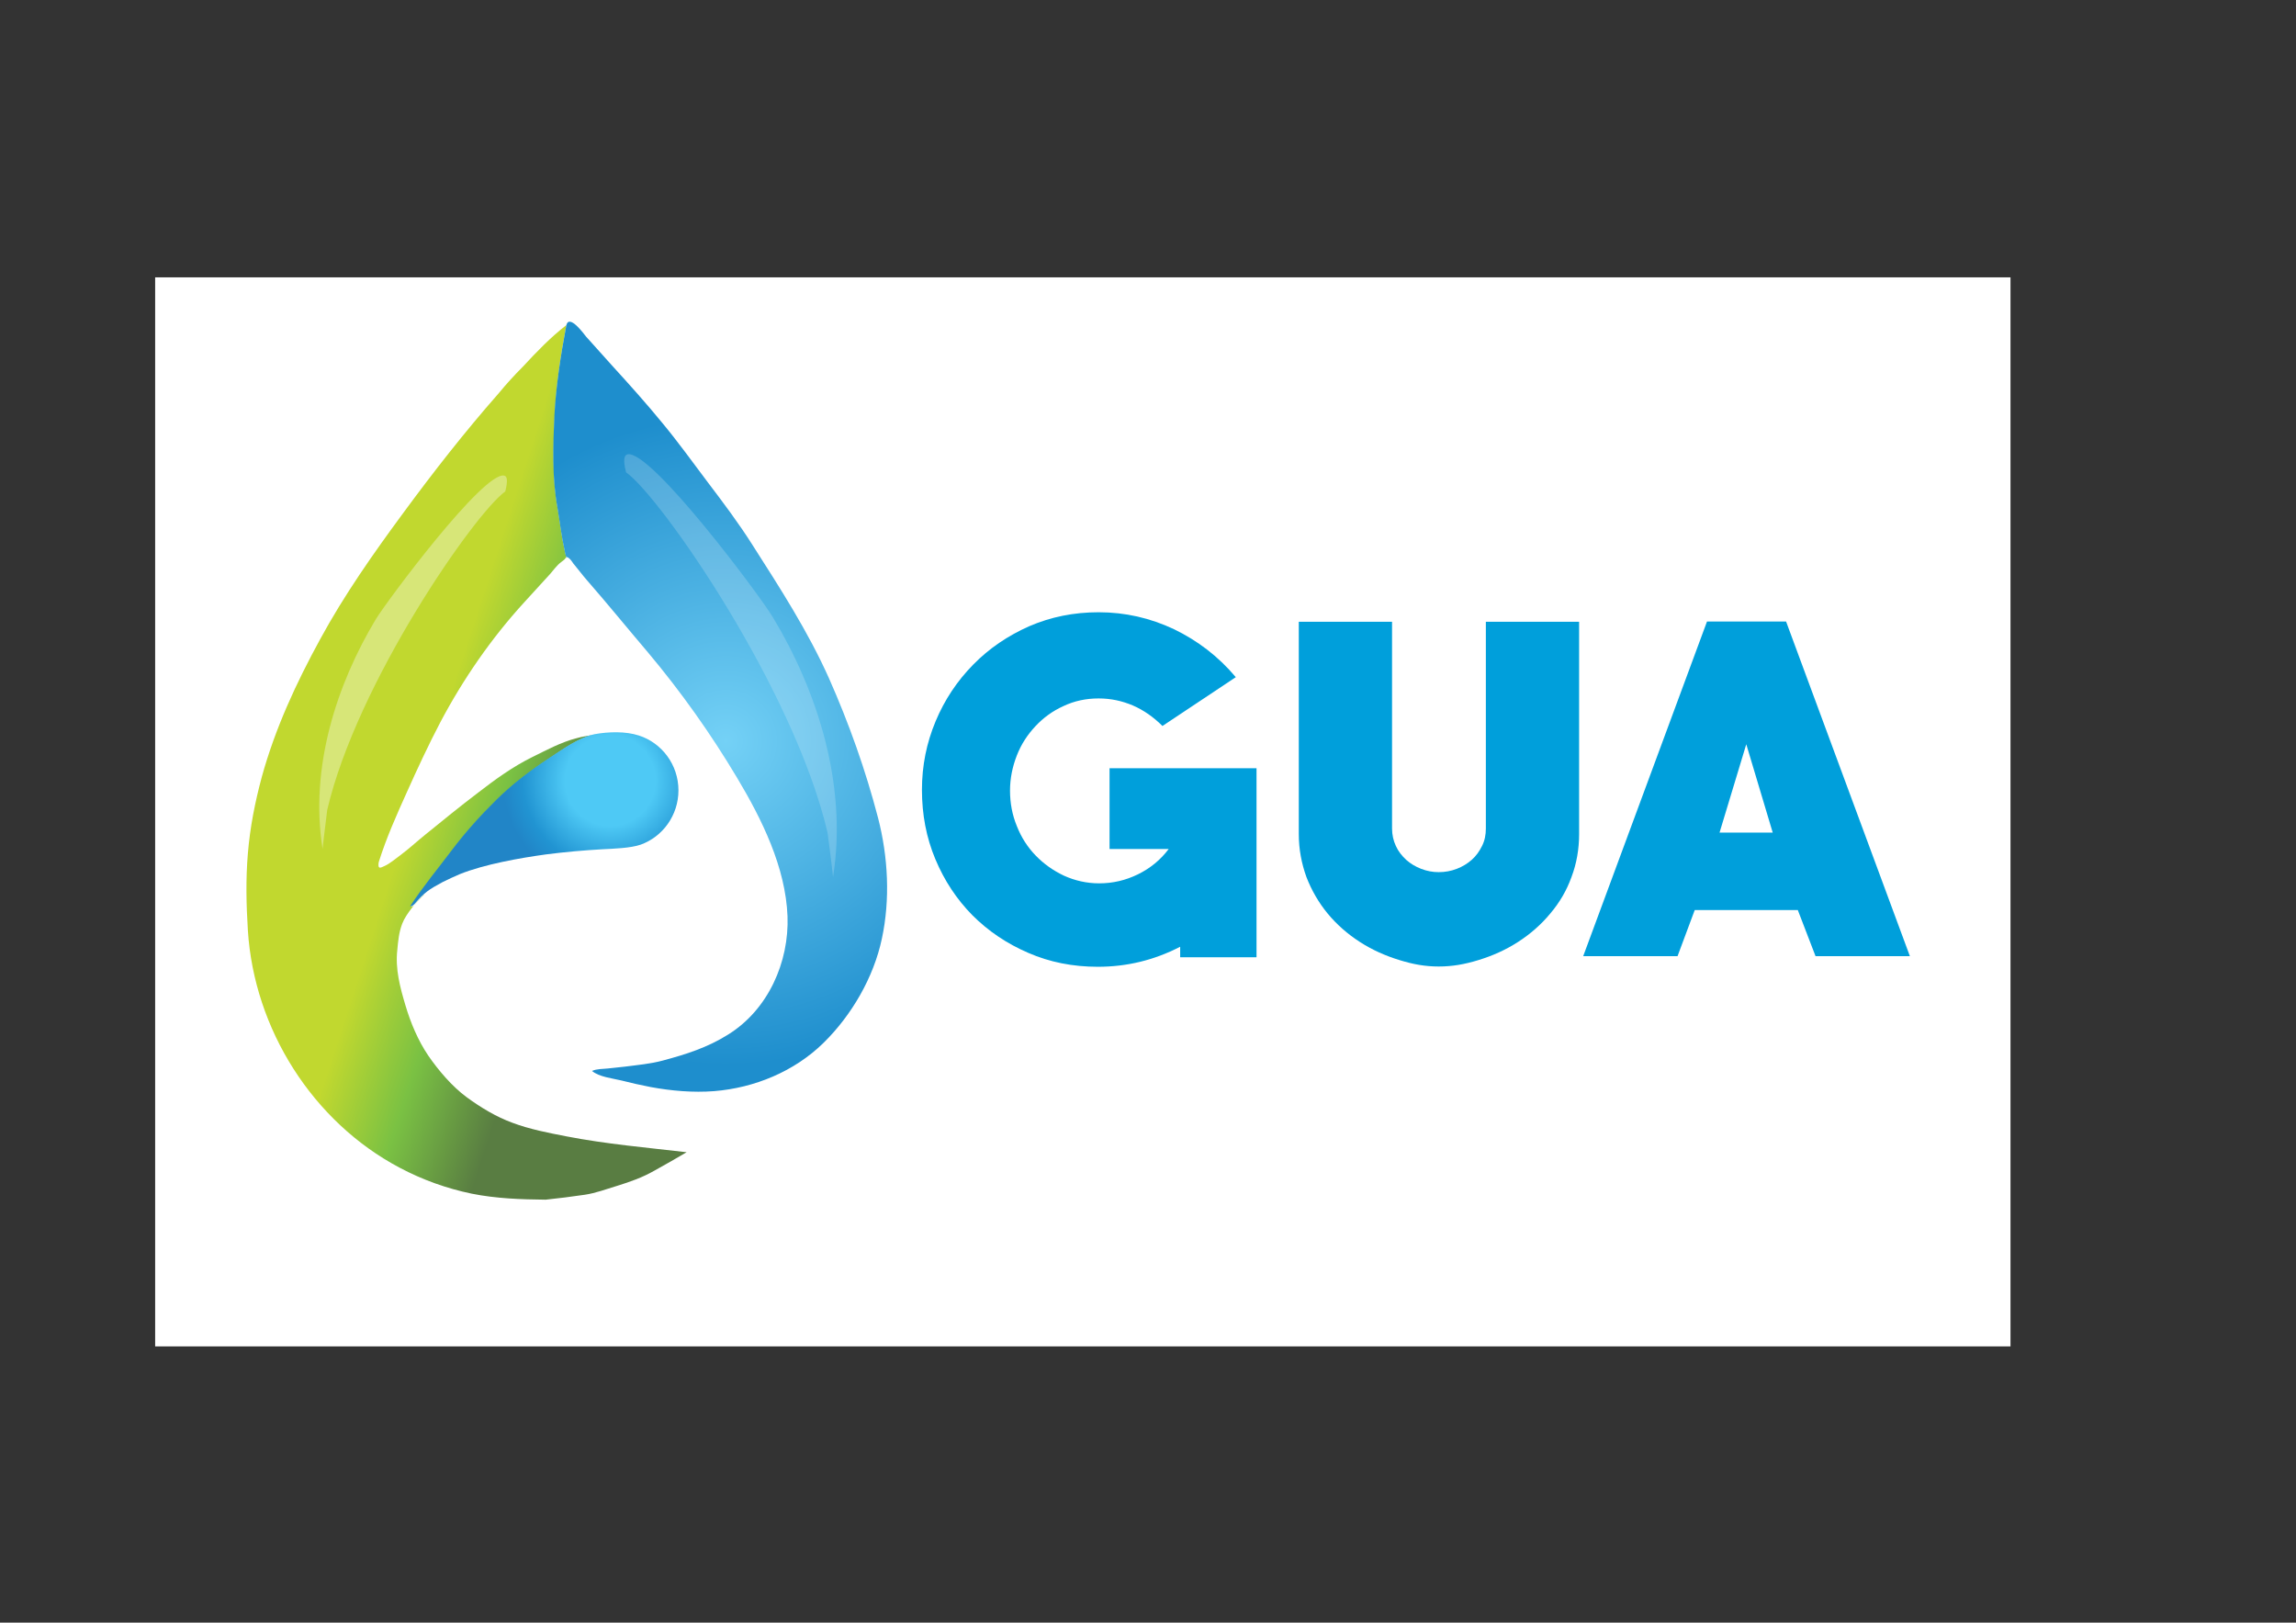
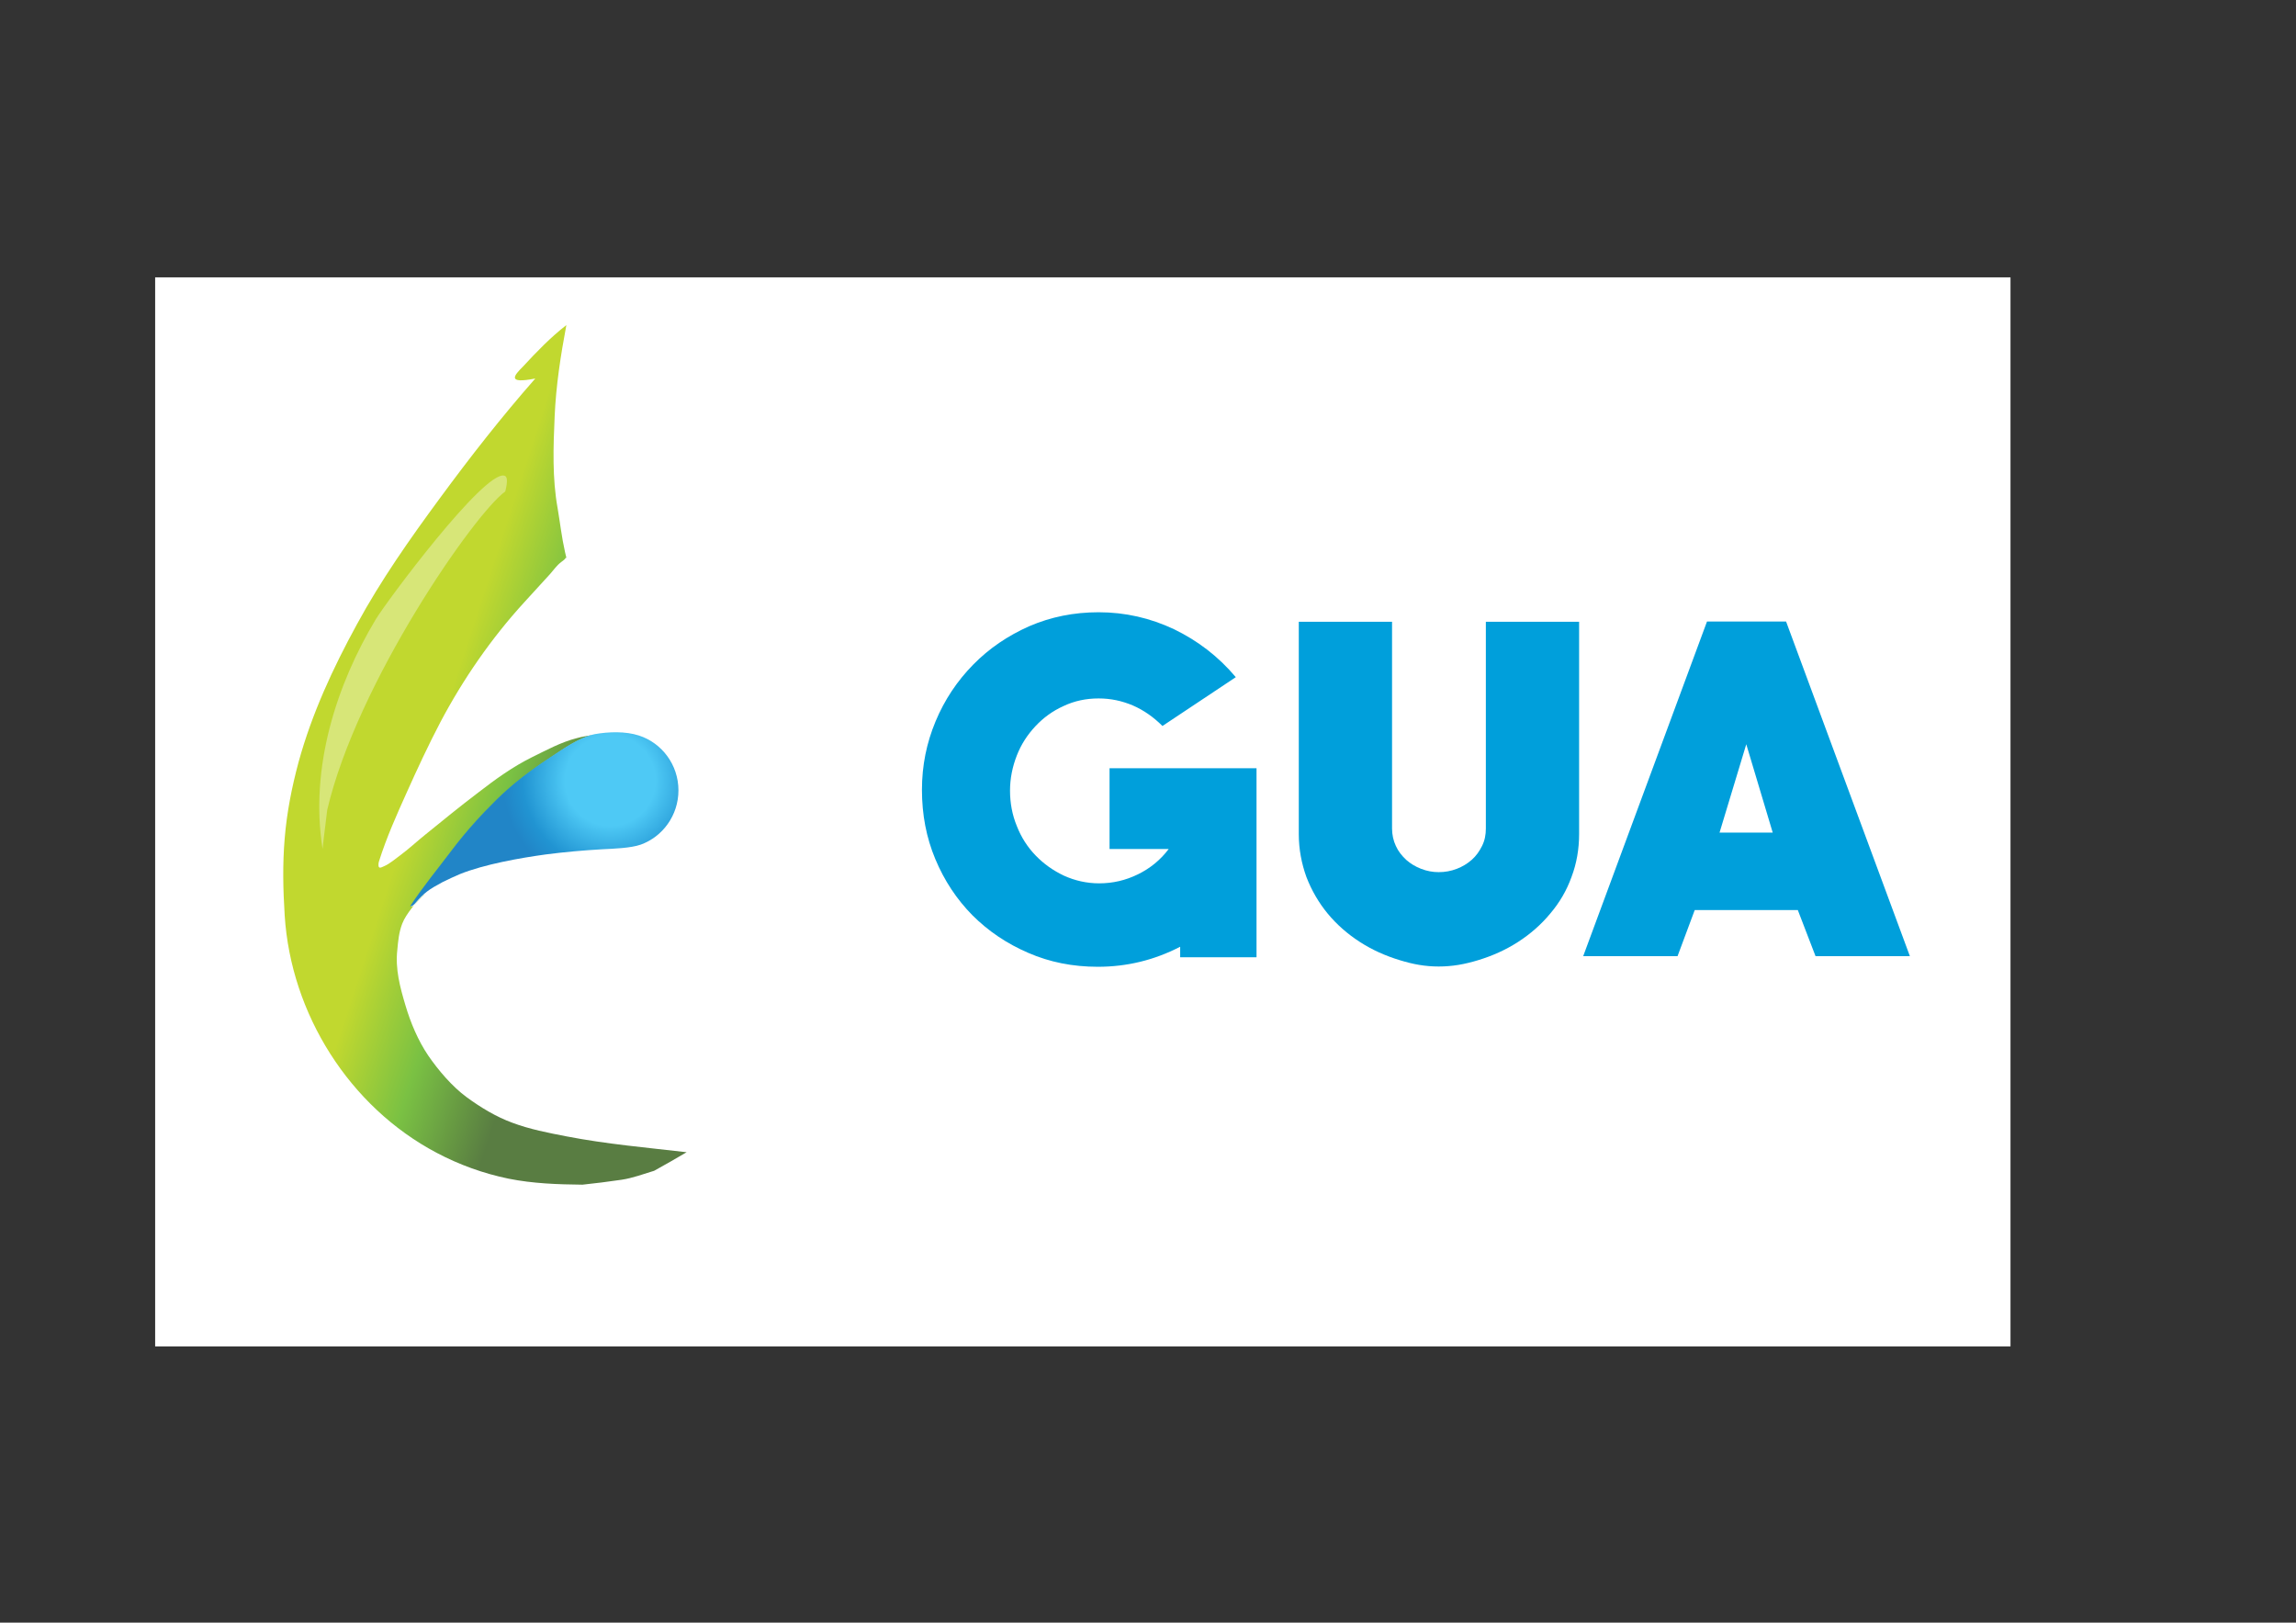
<svg xmlns="http://www.w3.org/2000/svg" xmlns:ns1="http://www.inkscape.org/namespaces/inkscape" xmlns:ns2="http://sodipodi.sourceforge.net/DTD/sodipodi-0.dtd" version="1.1" x="0px" y="0px" viewBox="0 0 842 595" style="enable-background:new 0 0 842 595;" xml:space="preserve" id="svg3513" ns1:version="0.91 r13725" ns2:docname="logo_agua_potable_jujuy-web.svg">
  <rect x="0" y="0" width="842" height="595" fill="#333333" stroke="none" />
  <defs id="defs3624" />
  <ns2:namedview pagecolor="#ffffff" bordercolor="#666666" borderopacity="1" objecttolerance="10" gridtolerance="10" guidetolerance="10" ns1:pageopacity="0" ns1:pageshadow="2" ns1:window-width="1366" ns1:window-height="705" id="namedview3622" showgrid="false" ns1:zoom="0.39663866" ns1:cx="421" ns1:cy="297.5" ns1:window-x="-8" ns1:window-y="-8" ns1:window-maximized="1" ns1:current-layer="svg3513" />
  <style type="text/css" id="style3515">
	.st0{fill-rule:evenodd;clip-rule:evenodd;fill:#FFFFFF;}
	.st1{fill-rule:evenodd;clip-rule:evenodd;fill:url(#SVGID_1_);}
	.st2{opacity:0.35;fill-rule:evenodd;clip-rule:evenodd;fill:url(#SVGID_2_);}
	.st3{fill-rule:evenodd;clip-rule:evenodd;fill:url(#SVGID_3_);}
	.st4{opacity:0.19;fill-rule:evenodd;clip-rule:evenodd;fill:url(#SVGID_4_);}
	.st5{fill-rule:evenodd;clip-rule:evenodd;fill:url(#SVGID_5_);}
	.st6{fill-rule:evenodd;clip-rule:evenodd;fill:#6FBE44;}
	.st7{fill-rule:evenodd;clip-rule:evenodd;fill:#009FDB;}
</style>
  <g id="Capa_2">
    <rect x="56.9" y="101.7" class="st0" width="680.4" height="392" id="rect3518" />
  </g>
  <g id="Capa_6">
    <linearGradient id="SVGID_1_" gradientUnits="userSpaceOnUse" x1="145.329" y1="264.207" x2="252.399" y2="299.078">
      <stop offset="0" style="stop-color:#C1D82F" id="stop3522" />
      <stop offset="0.14" style="stop-color:#C1D82F" id="stop3524" />
      <stop offset="0.41" style="stop-color:#7AC143" id="stop3526" />
      <stop offset="0.71" style="stop-color:#597D42" id="stop3528" />
      <stop offset="0.75" style="stop-color:#597D42" id="stop3530" />
      <stop offset="0.79" style="stop-color:#597D42" id="stop3532" />
      <stop offset="1" style="stop-color:#597D42" id="stop3534" />
    </linearGradient>
-     <path class="st1" d="M191.8,134.4c5-5.4,10.1-10.7,15.9-15.2c-2.1,11.2-3.8,22.1-4.3,33.5c-0.5,11.2-0.9,22.7,1.1,33.7   c0.9,5.3,1.5,10.7,2.7,16c0.2,0.7,0.3,1.4,0.5,2.1l0.1,0l-0.4,0.1c-0.2,0.5-0.7,0.8-1.6,1.5c-1.5,1.1-2.8,2.9-4,4.3   c-3.2,3.5-6.3,6.9-9.5,10.4c-12.1,13.2-22.5,28.3-30.8,44c-4.4,8.4-8.4,17-12.3,25.7c-3.7,8.2-7.5,16.7-10.2,25.3   c-0.1,0.3-0.2,0.7-0.2,1.1c-0.1,1.8,0.8,1.3,2.1,0.7c2.1-0.9,4.2-2.8,5.9-4c3.1-2.3,6-5,9.1-7.5c6.4-5.2,12.9-10.5,19.5-15.5   c6.2-4.8,12.7-9.5,19.8-13c4.9-2.4,10.6-5.5,16.2-6.9c2.1-0.6,3.7-0.8,6-1.2c-5.7,1.4-10.8,5.2-15.6,8.4c-7,4.6-13.5,9.5-19.5,15.4   c-5.8,5.7-11.5,11.9-16.3,18.4c-5.1,6.9-10.7,13.6-15.4,20.7c0.6,0.1,1.1-0.3,1.6-0.8c1.4-1.6,2.5-2.7,3.5-3.7   c-0.1,0.1-0.2,0.2-0.3,0.2c-0.8,0.8-1.5,1.5-2.2,2.3c-1.5,1.6-3,3.5-4.2,5.4c-0.6,0.9-1.1,1.9-1.5,2.9c-1.2,3.1-1.5,6.3-1.8,9.6   c-0.8,7,1,13.7,3,20.4c1.9,6.4,4.6,12.8,8.3,18.3c3.7,5.4,8.8,11.4,14.1,15.3c5.2,3.8,10.8,7.2,16.8,9.4c6.4,2.4,13.2,3.7,19.9,5   c14.5,2.8,29.3,4.1,44,5.8c-3.9,2.3-7.9,4.6-11.9,6.8c-4.4,2.5-8.7,4-13.5,5.5c-4,1.2-7.9,2.7-12,3.3c-4.7,0.7-9.6,1.3-14.3,1.8   c-9.1-0.1-18.1-0.4-27.1-2.2c-9.2-1.9-18.1-5.1-26.4-9.5c-32-16.9-53.4-50.9-55.7-87c-0.6-9.6-0.8-18.8,0-28.3   c0.8-9.6,2.6-18.7,5.1-28c4.9-17.8,12.6-34.4,21.4-50.5c8.8-16.2,19.5-31.4,30.4-46.2c11.1-15.1,22.6-29.8,35-43.9   C185.6,140.9,188.6,137.6,191.8,134.4z" id="path3536" />
+     <path class="st1" d="M191.8,134.4c5-5.4,10.1-10.7,15.9-15.2c-2.1,11.2-3.8,22.1-4.3,33.5c-0.5,11.2-0.9,22.7,1.1,33.7   c0.9,5.3,1.5,10.7,2.7,16c0.2,0.7,0.3,1.4,0.5,2.1l0.1,0l-0.4,0.1c-0.2,0.5-0.7,0.8-1.6,1.5c-1.5,1.1-2.8,2.9-4,4.3   c-3.2,3.5-6.3,6.9-9.5,10.4c-12.1,13.2-22.5,28.3-30.8,44c-4.4,8.4-8.4,17-12.3,25.7c-3.7,8.2-7.5,16.7-10.2,25.3   c-0.1,0.3-0.2,0.7-0.2,1.1c-0.1,1.8,0.8,1.3,2.1,0.7c2.1-0.9,4.2-2.8,5.9-4c3.1-2.3,6-5,9.1-7.5c6.4-5.2,12.9-10.5,19.5-15.5   c6.2-4.8,12.7-9.5,19.8-13c4.9-2.4,10.6-5.5,16.2-6.9c2.1-0.6,3.7-0.8,6-1.2c-5.7,1.4-10.8,5.2-15.6,8.4c-7,4.6-13.5,9.5-19.5,15.4   c-5.8,5.7-11.5,11.9-16.3,18.4c-5.1,6.9-10.7,13.6-15.4,20.7c0.6,0.1,1.1-0.3,1.6-0.8c1.4-1.6,2.5-2.7,3.5-3.7   c-0.1,0.1-0.2,0.2-0.3,0.2c-0.8,0.8-1.5,1.5-2.2,2.3c-1.5,1.6-3,3.5-4.2,5.4c-0.6,0.9-1.1,1.9-1.5,2.9c-1.2,3.1-1.5,6.3-1.8,9.6   c-0.8,7,1,13.7,3,20.4c1.9,6.4,4.6,12.8,8.3,18.3c3.7,5.4,8.8,11.4,14.1,15.3c5.2,3.8,10.8,7.2,16.8,9.4c6.4,2.4,13.2,3.7,19.9,5   c14.5,2.8,29.3,4.1,44,5.8c-3.9,2.3-7.9,4.6-11.9,6.8c-4,1.2-7.9,2.7-12,3.3c-4.7,0.7-9.6,1.3-14.3,1.8   c-9.1-0.1-18.1-0.4-27.1-2.2c-9.2-1.9-18.1-5.1-26.4-9.5c-32-16.9-53.4-50.9-55.7-87c-0.6-9.6-0.8-18.8,0-28.3   c0.8-9.6,2.6-18.7,5.1-28c4.9-17.8,12.6-34.4,21.4-50.5c8.8-16.2,19.5-31.4,30.4-46.2c11.1-15.1,22.6-29.8,35-43.9   C185.6,140.9,188.6,137.6,191.8,134.4z" id="path3536" />
  </g>
  <g id="Capa_10">
    <radialGradient id="SVGID_2_" cx="151.477" cy="242.796" r="54.224" gradientUnits="userSpaceOnUse">
      <stop offset="0" style="stop-color:#FFFFFF" id="stop3540" />
      <stop offset="1" style="stop-color:#FFFFFF" id="stop3542" />
    </radialGradient>
    <path class="st2" d="M118.3,311.3c0,0,0.5-5,1.7-14.3c10.9-46.7,54.1-108.8,65.3-116.8c1-4,0.7-5.6-0.4-5.8   c-7.5-1.7-42.9,45.8-47.1,52.7C123.5,250.9,113.5,281.4,118.3,311.3z" id="path3544" />
  </g>
  <g id="Capa_8">
    <radialGradient id="SVGID_3_" cx="266.214" cy="271.701" r="119.044" gradientUnits="userSpaceOnUse">
      <stop offset="0" style="stop-color:#74D1F6" id="stop3548" />
      <stop offset="1" style="stop-color:#1E8ECD" id="stop3550" />
    </radialGradient>
-     <path class="st3" d="M207.7,119.2c1.1-4.1,6.4,3.2,7.2,4.2c3.2,3.6,6.5,7.2,9.7,10.8c6.3,6.9,12.4,13.7,18.3,20.9   c5.8,7,11.2,14.5,16.7,21.8c5.7,7.5,11.4,15.1,16.4,23c10.1,15.8,20.3,31.6,28,48.8c7.4,16.7,13.4,33.6,18,51.2   c3.7,14.3,4.5,29.9,1.4,44.3c-3,14.2-11.1,28.1-21.4,38.2c-10.7,10.5-25.3,16.5-40.1,17.7c-7.7,0.6-15.7-0.1-23.3-1.5   c-3.6-0.7-7.2-1.5-10.7-2.4c-3.3-0.8-8.2-1.3-10.8-3.5c1.7-0.8,3.9-0.7,5.7-0.9c2.2-0.2,4.4-0.5,6.5-0.7c4.6-0.6,9.2-1,13.7-2.2   c8.6-2.3,16.5-4.8,24.1-9.6c14.6-9.1,22.3-26.5,21.7-43.3c-0.7-18-9.4-35.6-18.5-50.8c-9.6-16.1-20.6-31.6-32.7-46   c-7.5-8.8-14.8-17.8-22.4-26.5c-1.5-1.7-2.9-3.6-4.4-5.4c-0.7-0.7-1.1-1.7-1.9-2.4c-0.4-0.4-0.8-0.6-1.3-0.7   c-0.2-0.7-0.4-1.4-0.5-2.1c-1.2-5.3-1.8-10.7-2.7-16c-2-11.1-1.6-22.6-1.1-33.7C203.9,141.3,205.6,130.4,207.7,119.2z" id="path3552" />
  </g>
  <g id="Capa_9">
    <radialGradient id="SVGID_4_" cx="267.88" cy="244.013" r="61.361" gradientUnits="userSpaceOnUse">
      <stop offset="0" style="stop-color:#FFFFFF" id="stop3556" />
      <stop offset="1" style="stop-color:#FFFFFF" id="stop3558" />
    </radialGradient>
    <path class="st4" d="M305.5,321.6c0,0-0.6-5.7-2-16.2c-12.3-52.8-61.2-123.2-73.9-132.2c-1.2-4.6-0.7-6.3,0.5-6.6   c8.5-1.9,48.6,51.8,53.3,59.7C299.6,253.1,310.9,287.7,305.5,321.6z" id="path3560" />
  </g>
  <g id="Capa_7">
    <radialGradient id="SVGID_5_" cx="223.78" cy="286.251" r="39.411" gradientUnits="userSpaceOnUse">
      <stop offset="0" style="stop-color:#4EC9F5" id="stop3564" />
      <stop offset="0.42" style="stop-color:#4EC9F5" id="stop3566" />
      <stop offset="0.81" style="stop-color:#2194D2" id="stop3568" />
      <stop offset="1" style="stop-color:#2185C7" id="stop3570" />
    </radialGradient>
    <path class="st5" d="M234.3,269.7c8.4,2.7,14.5,10.7,14.5,20.1c0,9.2-5.8,17-13.8,19.9c-3.7,1.3-10,1.5-14,1.7   c-6.9,0.4-13.9,1-20.8,1.9c-9.5,1.3-22.5,3.6-31.5,7.2c-2.1,0.9-4.3,1.9-6.3,2.9c-5.2,2.8-6.7,3.8-10.4,8.1c-0.5,0.5-1,0.9-1.6,0.8   c4.7-7.2,10.3-13.9,15.4-20.7c4.9-6.5,10.5-12.7,16.3-18.4c6-5.9,12.5-10.8,19.5-15.4c5.1-3.3,10.5-7.3,16.5-8.6   C223.2,268.3,229.4,268.1,234.3,269.7z" id="path3572" />
  </g>
  <g id="Capa_4">
    <g id="g3614">
      <path class="st7" d="M432.7,347.2c-9.5,4.9-19.5,7.3-30.1,7.3c-9.2,0-17.7-1.7-25.5-5.1c-7.9-3.4-14.7-8-20.5-13.8    c-5.8-5.9-10.3-12.7-13.6-20.6c-3.3-7.9-4.9-16.3-4.9-25.4c0-8.9,1.7-17.2,5-25.1c3.3-7.9,7.9-14.8,13.8-20.8    c5.9-6,12.7-10.6,20.6-14.1c7.9-3.4,16.3-5.1,25.4-5.1c9.7,0,18.9,2.1,27.6,6.2c8.7,4.2,16.3,10,22.7,17.6l-26.9,17.9    c-3.3-3.3-6.9-5.8-10.8-7.5c-4-1.7-8.1-2.6-12.6-2.6c-4.6,0-8.9,0.9-12.9,2.8c-4,1.8-7.4,4.3-10.3,7.4c-2.9,3.1-5.2,6.6-6.8,10.7    c-1.6,4.1-2.5,8.4-2.5,12.9s0.8,8.9,2.5,13c1.6,4.1,3.9,7.7,6.9,10.8c3,3.1,6.4,5.5,10.4,7.4c4,1.8,8.3,2.8,12.9,2.8    c5,0,9.7-1.1,14.2-3.3c4.5-2.2,8.3-5.3,11.3-9.3h-21.7v-29.6h53.9v69.3h-28V347.2z" id="path3616" />
      <path class="st7" d="M576.3,321.6c-1.8,5-4.4,9.4-7.8,13.4c-3.3,4-7.3,7.5-11.8,10.4c-4.5,2.9-9.4,5.1-14.7,6.7    c-2.3,0.7-4.7,1.3-7.1,1.7c-2.4,0.4-4.9,0.6-7.3,0.6c-2.4,0-4.8-0.2-7.2-0.6c-2.4-0.4-4.7-1-7-1.7c-5.3-1.6-10.2-3.8-14.7-6.7    c-4.5-2.9-8.5-6.4-11.8-10.4c-3.3-4-5.9-8.5-7.8-13.4c-1.8-5-2.8-10.2-2.8-15.8v-77.8h34.2v75.8c0,2.3,0.5,4.5,1.4,6.4    c0.9,2,2.2,3.6,3.8,5.1c1.6,1.4,3.4,2.5,5.5,3.3c2.1,0.8,4.2,1.2,6.4,1.2c2.3,0,4.5-0.4,6.6-1.2c2.1-0.8,3.9-1.9,5.5-3.3    c1.6-1.4,2.8-3.1,3.8-5.1c1-2,1.4-4.1,1.4-6.4v-75.8h34.2v77.8C579.1,311.3,578.2,316.6,576.3,321.6z" id="path3618" />
      <path class="st7" d="M659.3,333.7h-37.8l-6.3,16.9h-34.6l45.4-122.7h29l45.4,122.7h-34.6L659.3,333.7L659.3,333.7z M630.6,305.3    L630.6,305.3h19.5l-9.7-32.4L630.6,305.3z" id="path3620" />
    </g>
  </g>
</svg>